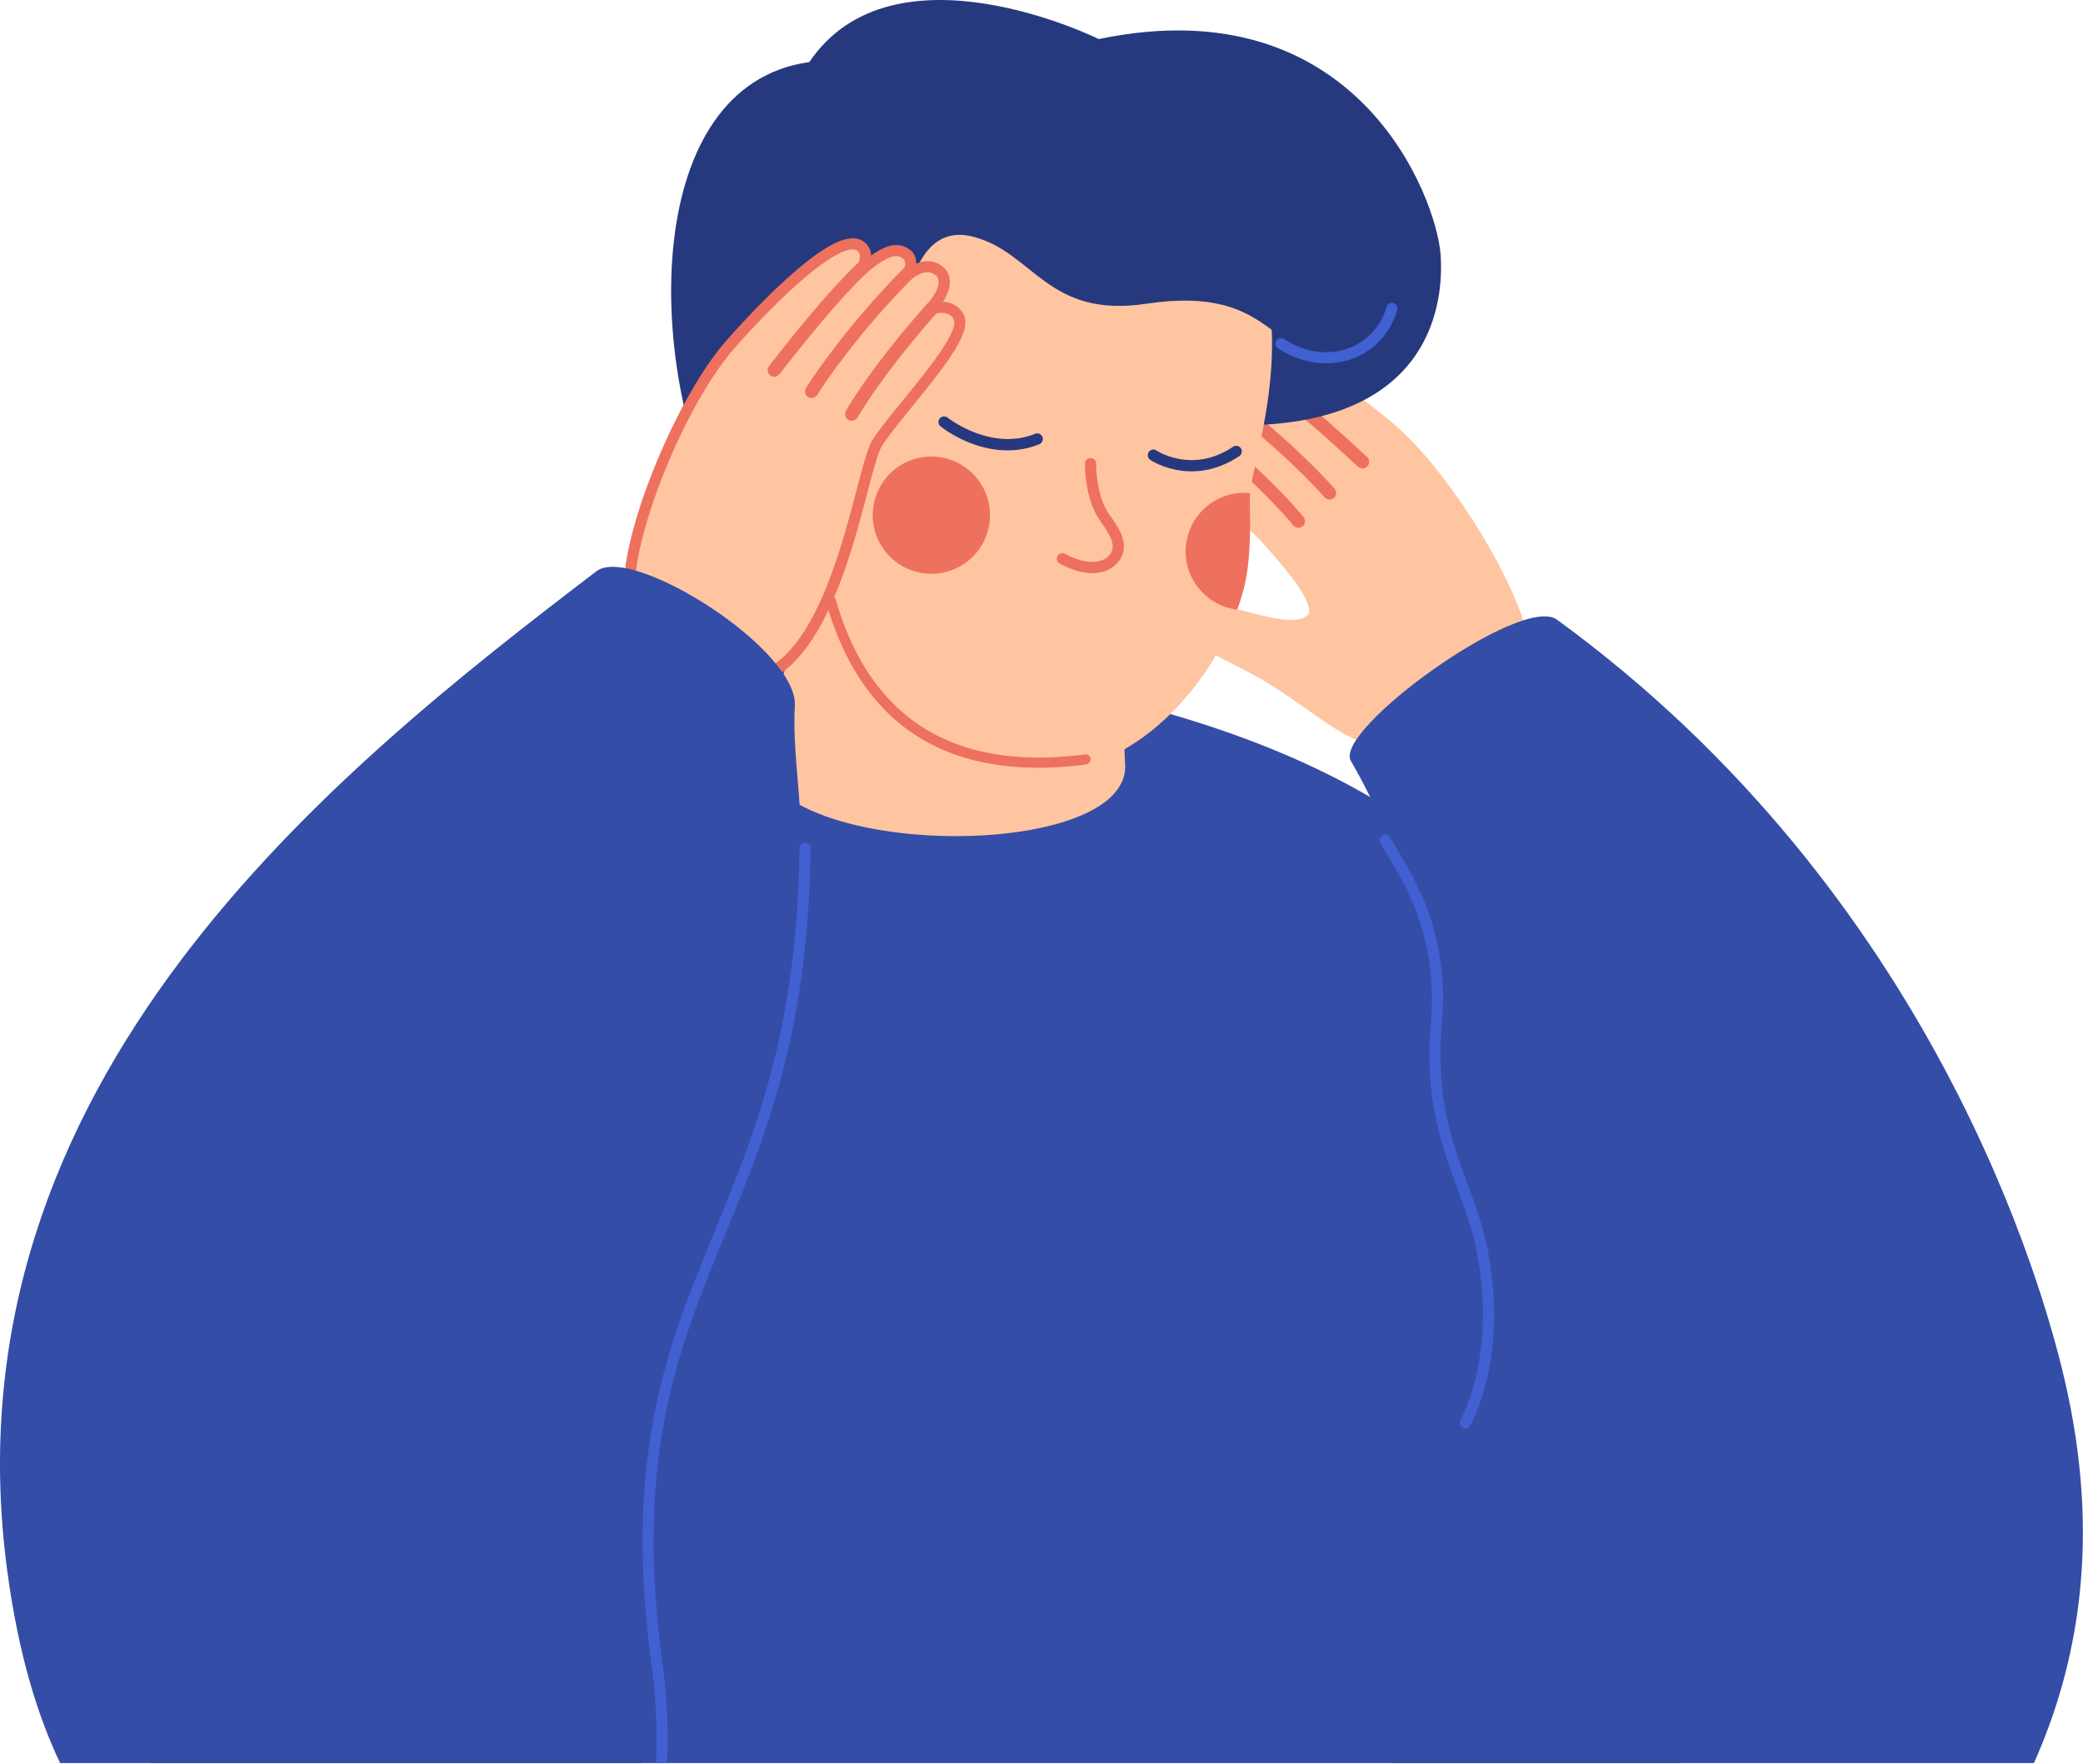
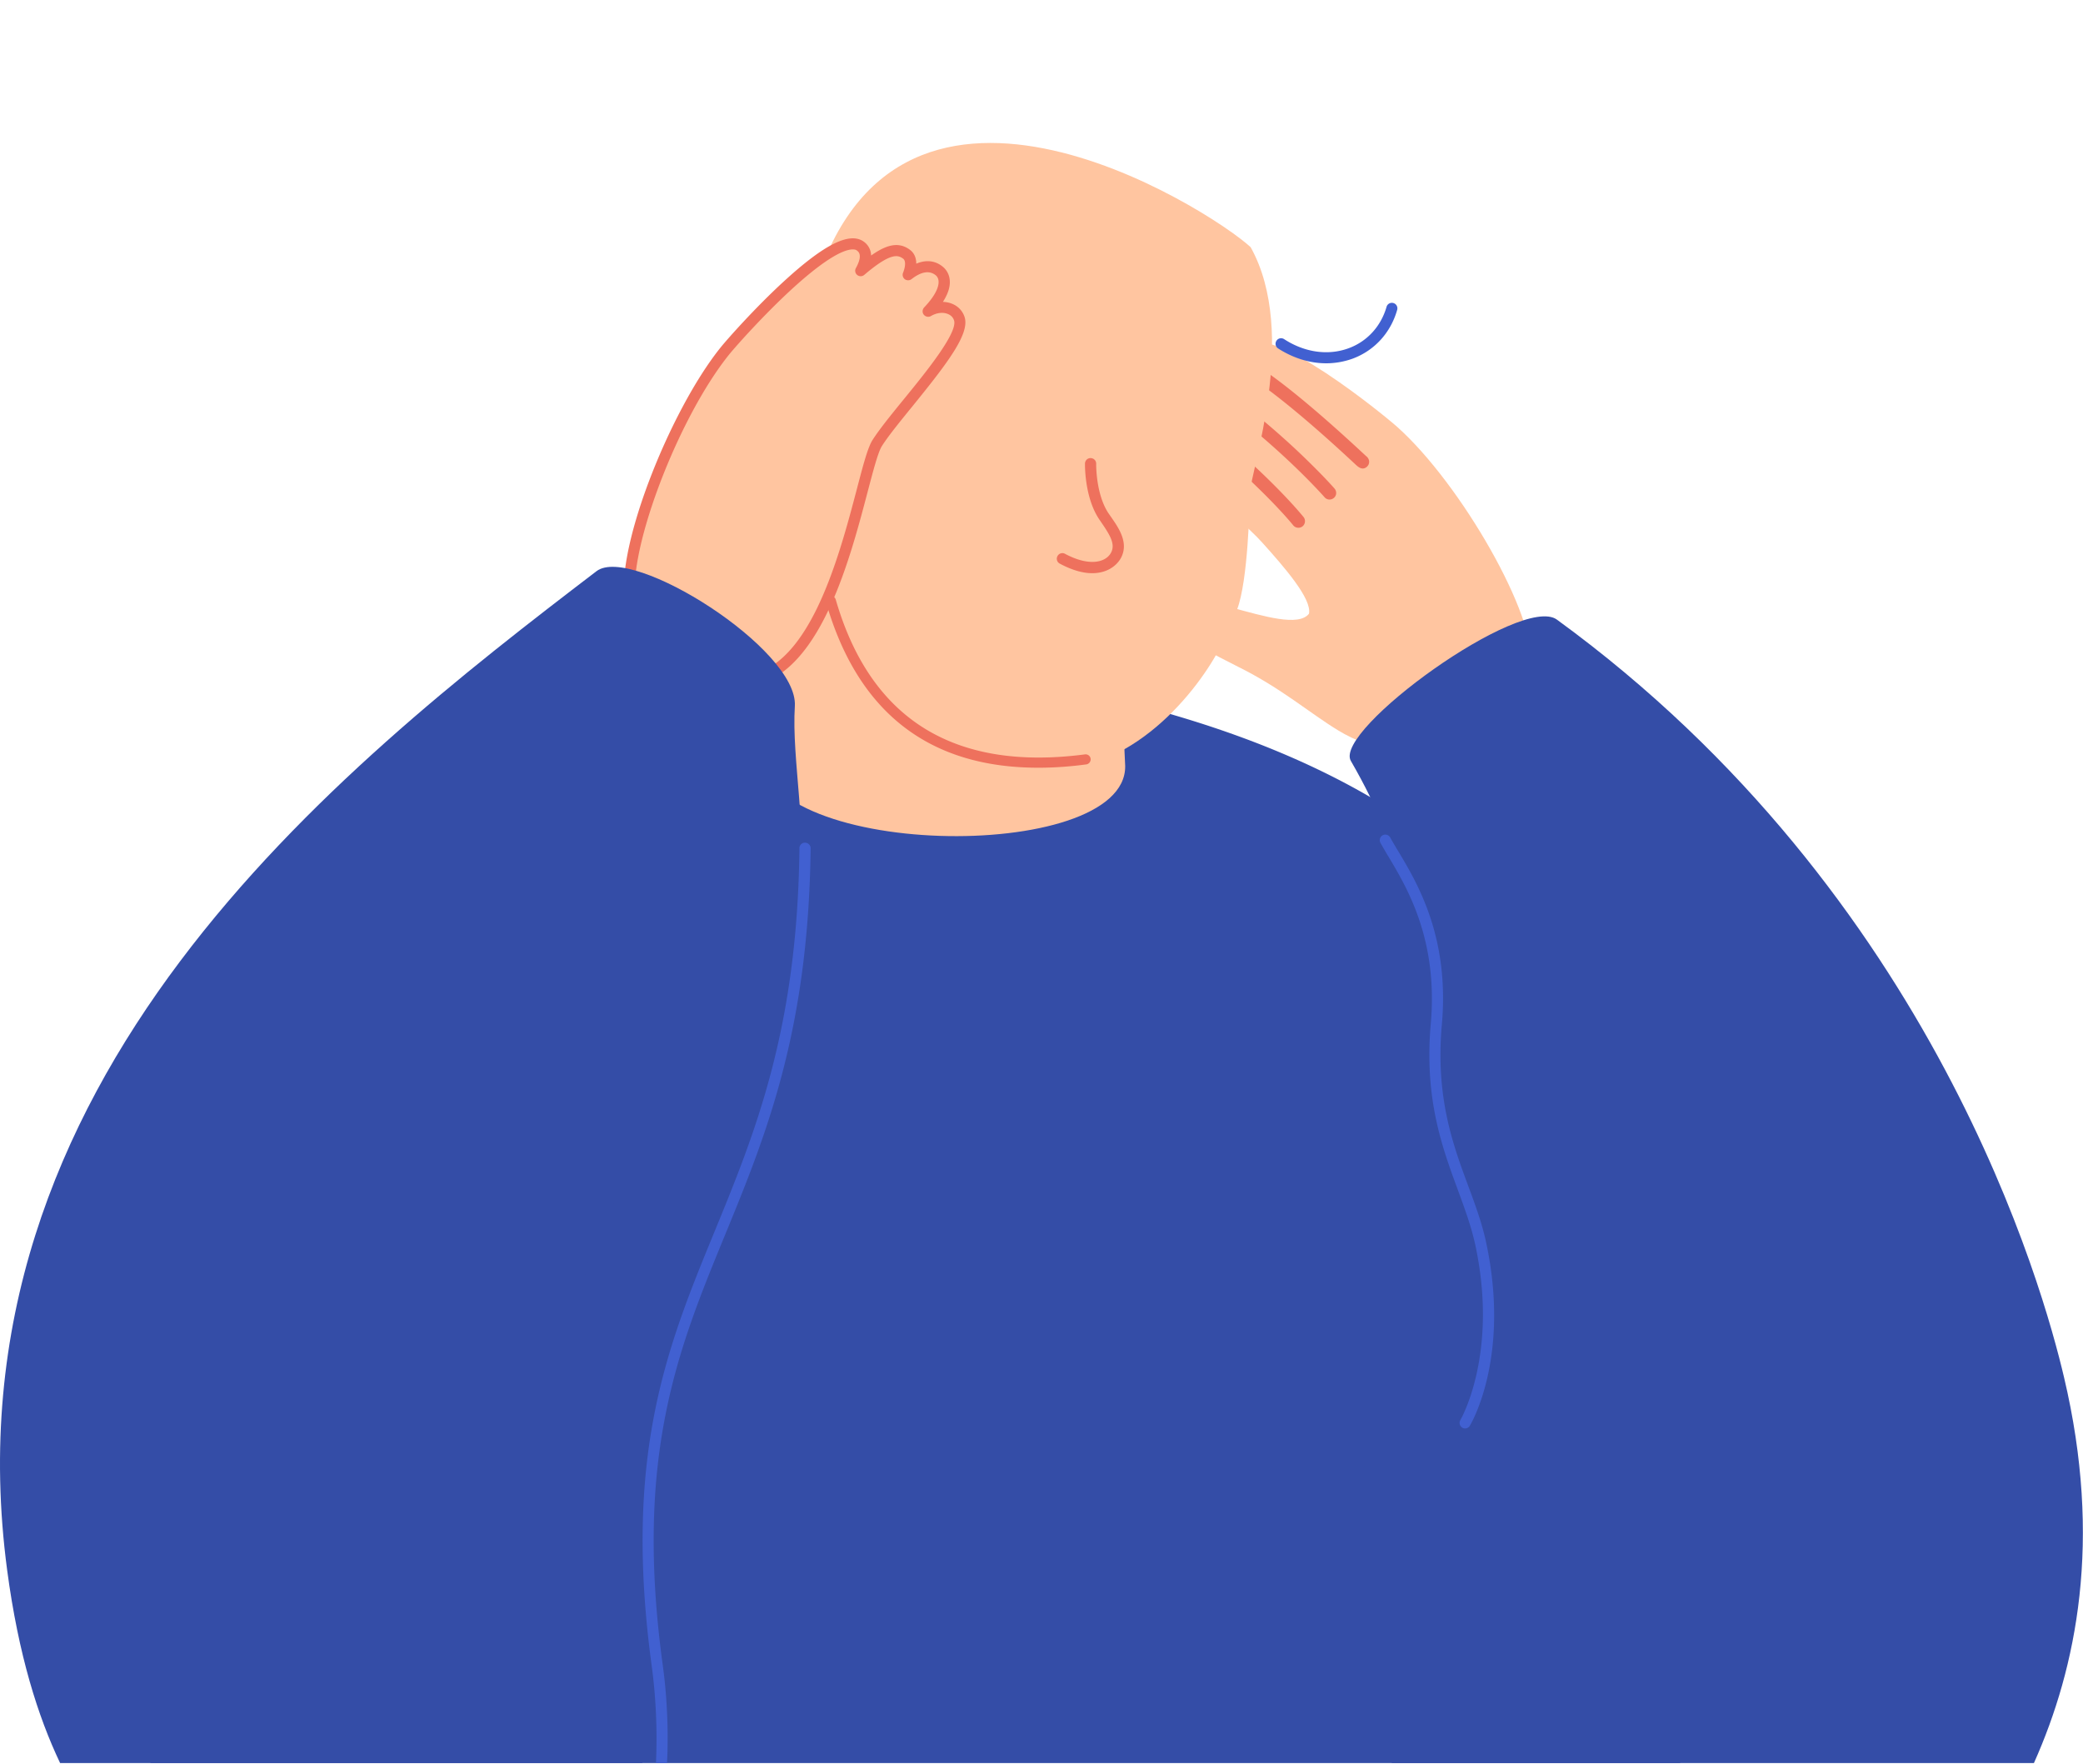
<svg xmlns="http://www.w3.org/2000/svg" fill="none" viewBox="0 0 848 718">
  <path fill="#344DA7" d="M683.939 717.7H61.284a50.821 50.821 0 01-.864-3.887c-27.837-133.286-2.783-362.419 266.523-437.39 35.662-9.935 89.081.48 89.081.48 274.971 48.045 243.917 216.175 292.921 320.951 16.319 34.989 1.152 78.57-25.006 119.846z" />
  <path fill="#FFC5A0" d="M314.993 180.336l-6.24 123.59c-2.736 46.076 149.796 48.188 149.316 7.919l-3.312-71.802-139.764-59.707zm162.946-24.719c-2.736 2.832-2.592 8.448 6.863 15.647-5.615-2.208-11.183.24-11.999 4.944-1.632 9.359 30.43 32.781 41.037 44.636 8.879 9.888 20.302 22.894 19.054 28.99-8.399 10.655-56.011-16.991-60.331-1.488-1.296 4.656 10.271 12.527 31.486 23.086 17.806 8.832 29.037 18.815 40.845 25.966 13.534 8.256 30.189 10.319 40.7 10.271 17.231-.048 34.941-14.782 37.677-36.957 2.448-19.726-28.413-73.626-54.427-96.904-5.904-5.279-51.5-42.333-61.004-33.165-2.111 2.064-2.207 5.423 1.44 9.935-10.751-6.576-15.839-7.392-19.486-3.6-1.824 1.92-1.296 5.136.672 8.352-4.224-2.352-9.071-3.36-12.527.287z" />
  <path fill="#EE715D" d="M513.841 192.718c11.375 10.895 16.511 17.375 16.847 17.759.912 1.152.72 2.879-.432 3.791-1.152.912-2.88.72-3.792-.432-.096-.144-11.711-14.686-38.589-36.861-1.152-.912-1.296-2.639-.384-3.791a2.725 2.725 0 013.792-.384c9.263 7.631 16.702 14.351 22.558 19.918zm16.464-7.152c8.303 7.967 12.958 13.247 13.006 13.343.96 1.151.864 2.831-.288 3.791-1.151.96-2.831.864-3.791-.288-.192-.192-18.335-21.022-47.949-42.188-1.199-.864-1.487-2.544-.623-3.792.864-1.2 2.543-1.488 3.791-.624 15.215 10.943 27.454 21.694 35.854 29.758zm26.251.433a.663.663 0 01.144.192c.96 1.104.912 2.736-.144 3.744-1.872 1.776-3.696.048-4.416-.576-17.854-16.703-33.597-29.758-43.196-35.853a2.707 2.707 0 01-.816-3.744 2.706 2.706 0 013.743-.816c13.535 8.591 33.358 26.542 44.013 36.477.288.24.48.432.576.528 0-.048.048 0 .096.048z" />
  <path fill="#344DA7" d="M828.024 717.699H566.781c-92.009-72.378 43.532-144.276 12.335-232.925-29.134-82.793 17.71-93.784-29.182-175.042-7.199-12.479 69.403-68.059 83.897-57.499 154.164 112.311 198.129 273.05 206.432 308.375 15.743 66.523 5.136 118.215-12.239 157.091z" />
-   <path fill="#27397E" d="M329.487 25.259c34.317-50.732 117.83-9.36 117.83-9.36 105.352-21.886 137.462 64.844 139.141 87.594 1.488 19.918-3.887 65.514-71.994 69.402-27.31 1.536-19.726 2.112-51.884 0-15.119-1.008-113.511 24.958-134.917 35.757 3.264 27.598-7.344 76.698-18.239 78.618-25.438 5.712-15.359-77.034-15.359-77.034-31.629-62.011-32.733-175.522 35.422-184.977z" />
  <path fill="#FFC5A0" d="M508.849 200.733c-.144 5.04-.72 35.565-5.231 47.421-1.728 4.559-3.888 9.311-6.432 14.494-9.119 18.239-36.765 53.612-74.154 50.54-39.309-3.311-79.05-39.117-86.441-96.952-28.078 2.4-39.117-37.629-28.126-56.539 4.992-8.592 17.615-15.455 29.374-6.576-2.16-19.006-9.84-22.27-7.872-29.998 31.438-121.43 162.084-38.252 179.17-22.51 19.727 35.373-.144 91.241-.288 100.12z" />
-   <path fill="#EE715D" d="M402.872 212.396c-1.488 13.103-13.295 22.511-26.398 21.023-13.103-1.488-22.51-13.295-21.022-26.398 1.488-13.103 13.295-22.51 26.398-21.022 13.103 1.487 22.51 13.294 21.022 26.397zm105.976-11.663c-.144 5.04.096 9.695.096 12.575-.144 13.583-.816 22.99-5.28 34.845-13.007-1.584-22.318-13.343-20.83-26.349 1.488-13.007 13.103-22.367 26.014-21.071z" />
-   <path fill="#27397E" d="M466.659 123.652c55.483-8.303 48.764 27.07 82.889 19.055 27.934-6.576-13.535-81.21-49.436-69.403-41.181 13.583-109.623-112.983-186.417 35.949-9.551 18.527 8.447 29.758 23.95 43.629 6.959 6.191 7.871 15.263 6.479 26.782-.191 1.392.624 2.783 1.968 3.263 4.128 1.44 11.472 2.256 15.263-17.038 5.328-26.974 5.808-76.698 34.558-69.595 24.958 6.24 30.189 33.406 70.746 27.358z" />
-   <path fill="#27397E" d="M411.369 183.311c-15.503.528-27.838-9.215-28.462-9.743a2.281 2.281 0 01-.336-3.216c.816-.959 2.208-1.151 3.216-.336.192.144 17.566 13.823 35.613 6.576a2.28 2.28 0 012.976 1.248c.48 1.152-.096 2.496-1.248 2.976-4.032 1.632-7.967 2.399-11.759 2.495zm74.824 8.543c-10.223.336-17.47-4.32-17.902-4.656-1.056-.72-1.344-2.112-.624-3.168.72-1.056 2.112-1.344 3.168-.624.623.384 14.783 9.456 31.149-1.536 1.056-.672 2.496-.432 3.168.624.72 1.056.432 2.448-.624 3.168-6.624 4.416-12.911 6-18.335 6.192z" />
  <path fill="#EE715D" d="M445.301 233.323c-3.792.144-8.4-.96-13.871-3.888a2.233 2.233 0 01-.912-3.072 2.233 2.233 0 013.072-.912c9.599 5.136 16.222 3.6 18.526-.144 2.16-3.504-.096-7.247-3.456-12.191l-1.248-1.824c-5.951-9.023-5.711-22.078-5.711-22.606.048-1.248 1.056-2.256 2.352-2.208 1.248.048 2.256 1.056 2.208 2.352 0 .144-.192 12.191 4.943 20.014l1.2 1.728c3.168 4.56 7.487 10.847 3.6 17.135-1.872 2.928-5.472 5.424-10.703 5.616zm-21.36 79.192c5.808-.048 11.903-.48 18.287-1.344 1.104-.144 1.919-1.2 1.775-2.304a2.058 2.058 0 00-2.303-1.775c-53.228 6.959-87.353-14.255-101.464-63.019-.336-1.104-1.44-1.728-2.544-1.392-1.104.336-1.728 1.44-1.392 2.544 13.007 45.164 42.477 67.722 87.641 67.29z" />
  <path fill="#FFC5A0" d="M382.234 110.117c3.168 2.4 3.887 7.92-4.272 16.559 5.184-3.072 11.039-1.536 12.623 2.928 3.12 8.975-24.766 37.197-33.357 50.636-7.152 11.183-17.087 98.248-57.02 97.144-17.23-.48-36.861-9.023-43.1-30.478-5.52-19.102 16.318-77.225 38.301-104.343 4.991-6.144 44.06-50.012 54.907-42.477 2.4 1.68 3.072 4.992.192 10.031 9.552-8.207 14.447-9.839 18.671-6.671 2.112 1.584 2.064 4.895.672 8.351 3.743-2.928 8.399-4.703 12.383-1.68z" />
  <path fill="#EE715D" d="M300.929 279.688h-.816c-17.47-.48-38.541-9.167-45.212-32.109-6.048-20.879 17.519-80.298 38.685-106.408 2.736-3.36 13.823-15.887 25.486-26.59 16.415-15.07 26.734-20.254 32.493-16.27 1.104.767 2.976 2.543 3.072 5.711 6.144-4.368 11.183-5.808 15.839-2.304 1.68 1.248 2.544 3.216 2.544 5.616 3.887-1.632 7.535-1.296 10.559 1.056 1.776 1.344 2.88 3.36 3.072 5.663.24 2.688-.72 5.616-2.784 8.832 1.152.048 2.304.24 3.36.624 2.639.96 4.559 2.879 5.423 5.423 2.352 6.768-6.863 18.815-21.166 36.429-4.992 6.144-9.743 11.951-12.431 16.175-1.584 2.448-3.552 10.031-5.856 18.766-7.823 29.758-20.878 79.386-52.268 79.386zm46.269-178.162c-3.024 0-9.936 2.496-25.054 16.367-11.471 10.559-22.367 22.846-25.054 26.11-21.839 26.926-43.101 84.281-37.869 102.28 5.999 20.638 25.102 28.414 40.988 28.846h.672c27.934 0 40.461-47.565 47.949-76.026 2.591-9.888 4.463-17.039 6.431-20.063 2.832-4.415 7.631-10.319 12.719-16.559 8.831-10.799 22.126-27.165 20.398-32.109-.528-1.584-1.776-2.304-2.735-2.64-1.968-.72-4.416-.384-6.624.912-.96.576-2.208.336-2.928-.528-.72-.864-.623-2.16.144-2.976 5.424-5.711 6-9.167 5.856-10.751-.096-1.056-.528-1.872-1.296-2.448-2.544-1.919-5.808-1.343-9.695 1.68a2.305 2.305 0 01-2.736.048 2.235 2.235 0 01-.72-2.639c1.056-2.688 1.104-4.944.048-5.712-2.16-1.632-5.184-2.496-15.839 6.576a2.248 2.248 0 01-2.879.047 2.232 2.232 0 01-.528-2.831c1.103-1.968 2.687-5.568.479-7.056-.24-.288-.815-.528-1.727-.528z" />
-   <path fill="#EE715D" d="M358.141 147.074c-9.503 12.527-13.535 19.775-13.775 20.207-.72 1.296-.239 2.928 1.056 3.695 1.296.72 2.928.24 3.696-1.055.096-.144 9.215-16.367 32.205-42.525 1.008-1.104.864-2.832-.24-3.792-1.103-1.008-2.831-.864-3.791.24-7.968 8.976-14.303 16.799-19.151 23.23zm-19.246-4.417c-6.96 9.168-10.656 15.119-10.752 15.263-.768 1.248-.384 2.928.864 3.696 1.248.768 2.928.384 3.696-.864.144-.24 14.735-23.662 40.605-49.292a2.723 2.723 0 000-3.84 2.723 2.723 0 00-3.84 0c-13.151 13.151-23.518 25.726-30.573 35.037zm-25.822 6.384c-.048.048-.096.144-.144.192-.768 1.2-.432 2.832.72 3.648 2.112 1.488 3.648-.528 4.272-1.296 14.975-19.343 28.414-34.75 36.909-42.285 1.104-1.008 1.2-2.688.24-3.792-1.008-1.103-2.688-1.199-3.792-.24-11.999 10.608-28.701 31.534-37.629 43.005-.24.288-.384.528-.48.624 0 .048-.048.096-.096.144z" />
  <path fill="#344DA7" d="M323.583 287.415c-2.735 44.3 27.022 113.079-57.163 183.873-76.842 64.651 19.486 191.457-4.992 246.412H24.471c-9.023-18.958-16.942-43.916-21.55-78.473-26.59-199.376 134.341-326.134 239.933-406.72 14.351-10.943 82.169 31.774 80.729 54.908z" />
  <path fill="#4160D1" d="M294.929 503.3c-18.91 46.076-36.765 89.609-25.102 174.658 1.776 12.863 2.352 26.974 1.728 39.741h-4.512c.576-12.095.096-25.966-1.679-39.165-11.807-86.249 6.287-130.31 25.438-176.962 16.654-40.557 33.837-82.553 34.653-156.323a2.224 2.224 0 012.304-2.208c1.248.048 2.255 1.008 2.255 2.256-.864 74.634-18.238 117.014-35.085 158.003zm301.513 78.187c-.384 0-.816-.096-1.152-.336-1.056-.624-1.392-2.016-.768-3.072.144-.24 15.647-26.974 6.048-71.418-1.632-7.488-4.272-14.639-7.056-22.222-6.431-17.471-13.727-37.198-11.039-67.723 3.024-34.221-9.647-55.34-17.23-68.011-1.248-2.111-2.352-3.935-3.264-5.615a2.287 2.287 0 01.912-3.072 2.285 2.285 0 013.071.912c.864 1.584 1.92 3.36 3.168 5.424 7.872 13.103 21.022 35.037 17.855 70.698-2.64 29.518 4.464 48.764 10.751 65.755 2.88 7.727 5.567 15.07 7.247 22.846 9.984 46.364-5.903 73.578-6.575 74.682a2.236 2.236 0 01-1.968 1.152zM539.903 147.89c-6.623 0-13.391-2.064-19.583-6.048-1.055-.672-1.343-2.064-.671-3.12.672-1.055 2.063-1.343 3.119-.671 8.4 5.471 18.047 6.815 26.446 3.647 7.44-2.784 13.007-8.927 15.263-16.798.336-1.2 1.584-1.872 2.784-1.536 1.2.336 1.872 1.584 1.536 2.784-2.64 9.311-9.216 16.51-18.047 19.822a31.862 31.862 0 01-10.847 1.92z" />
</svg>